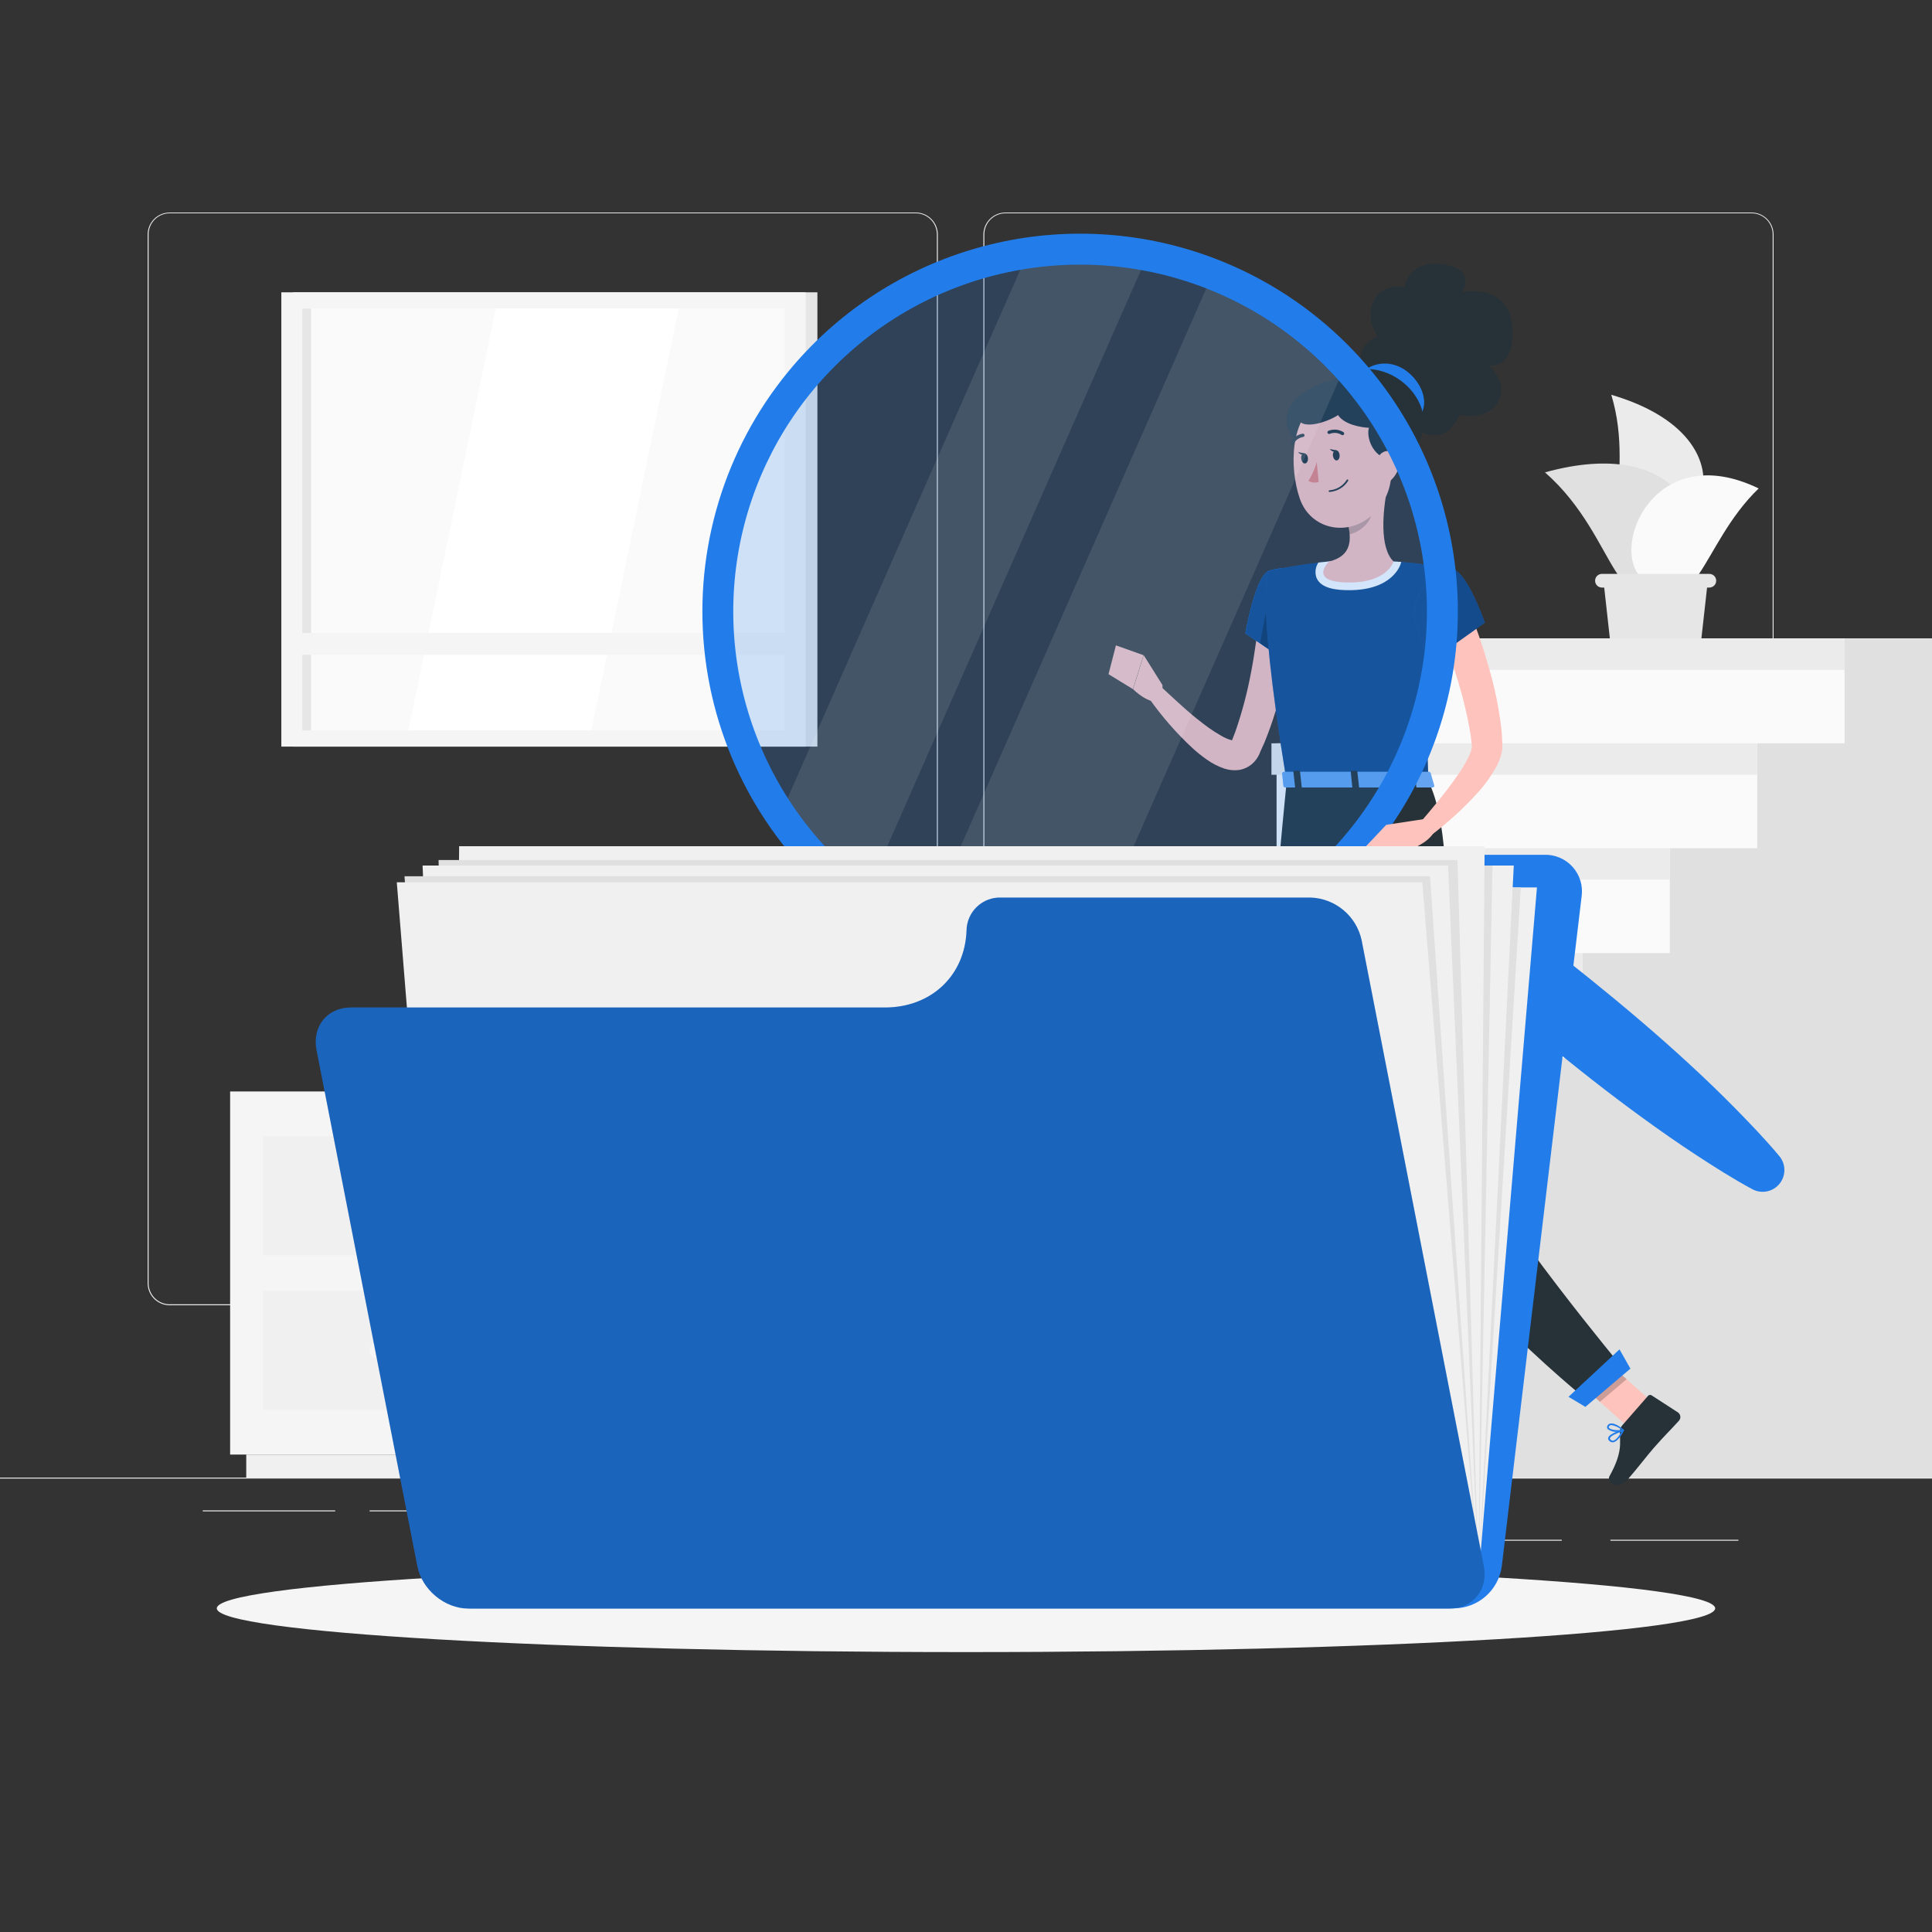
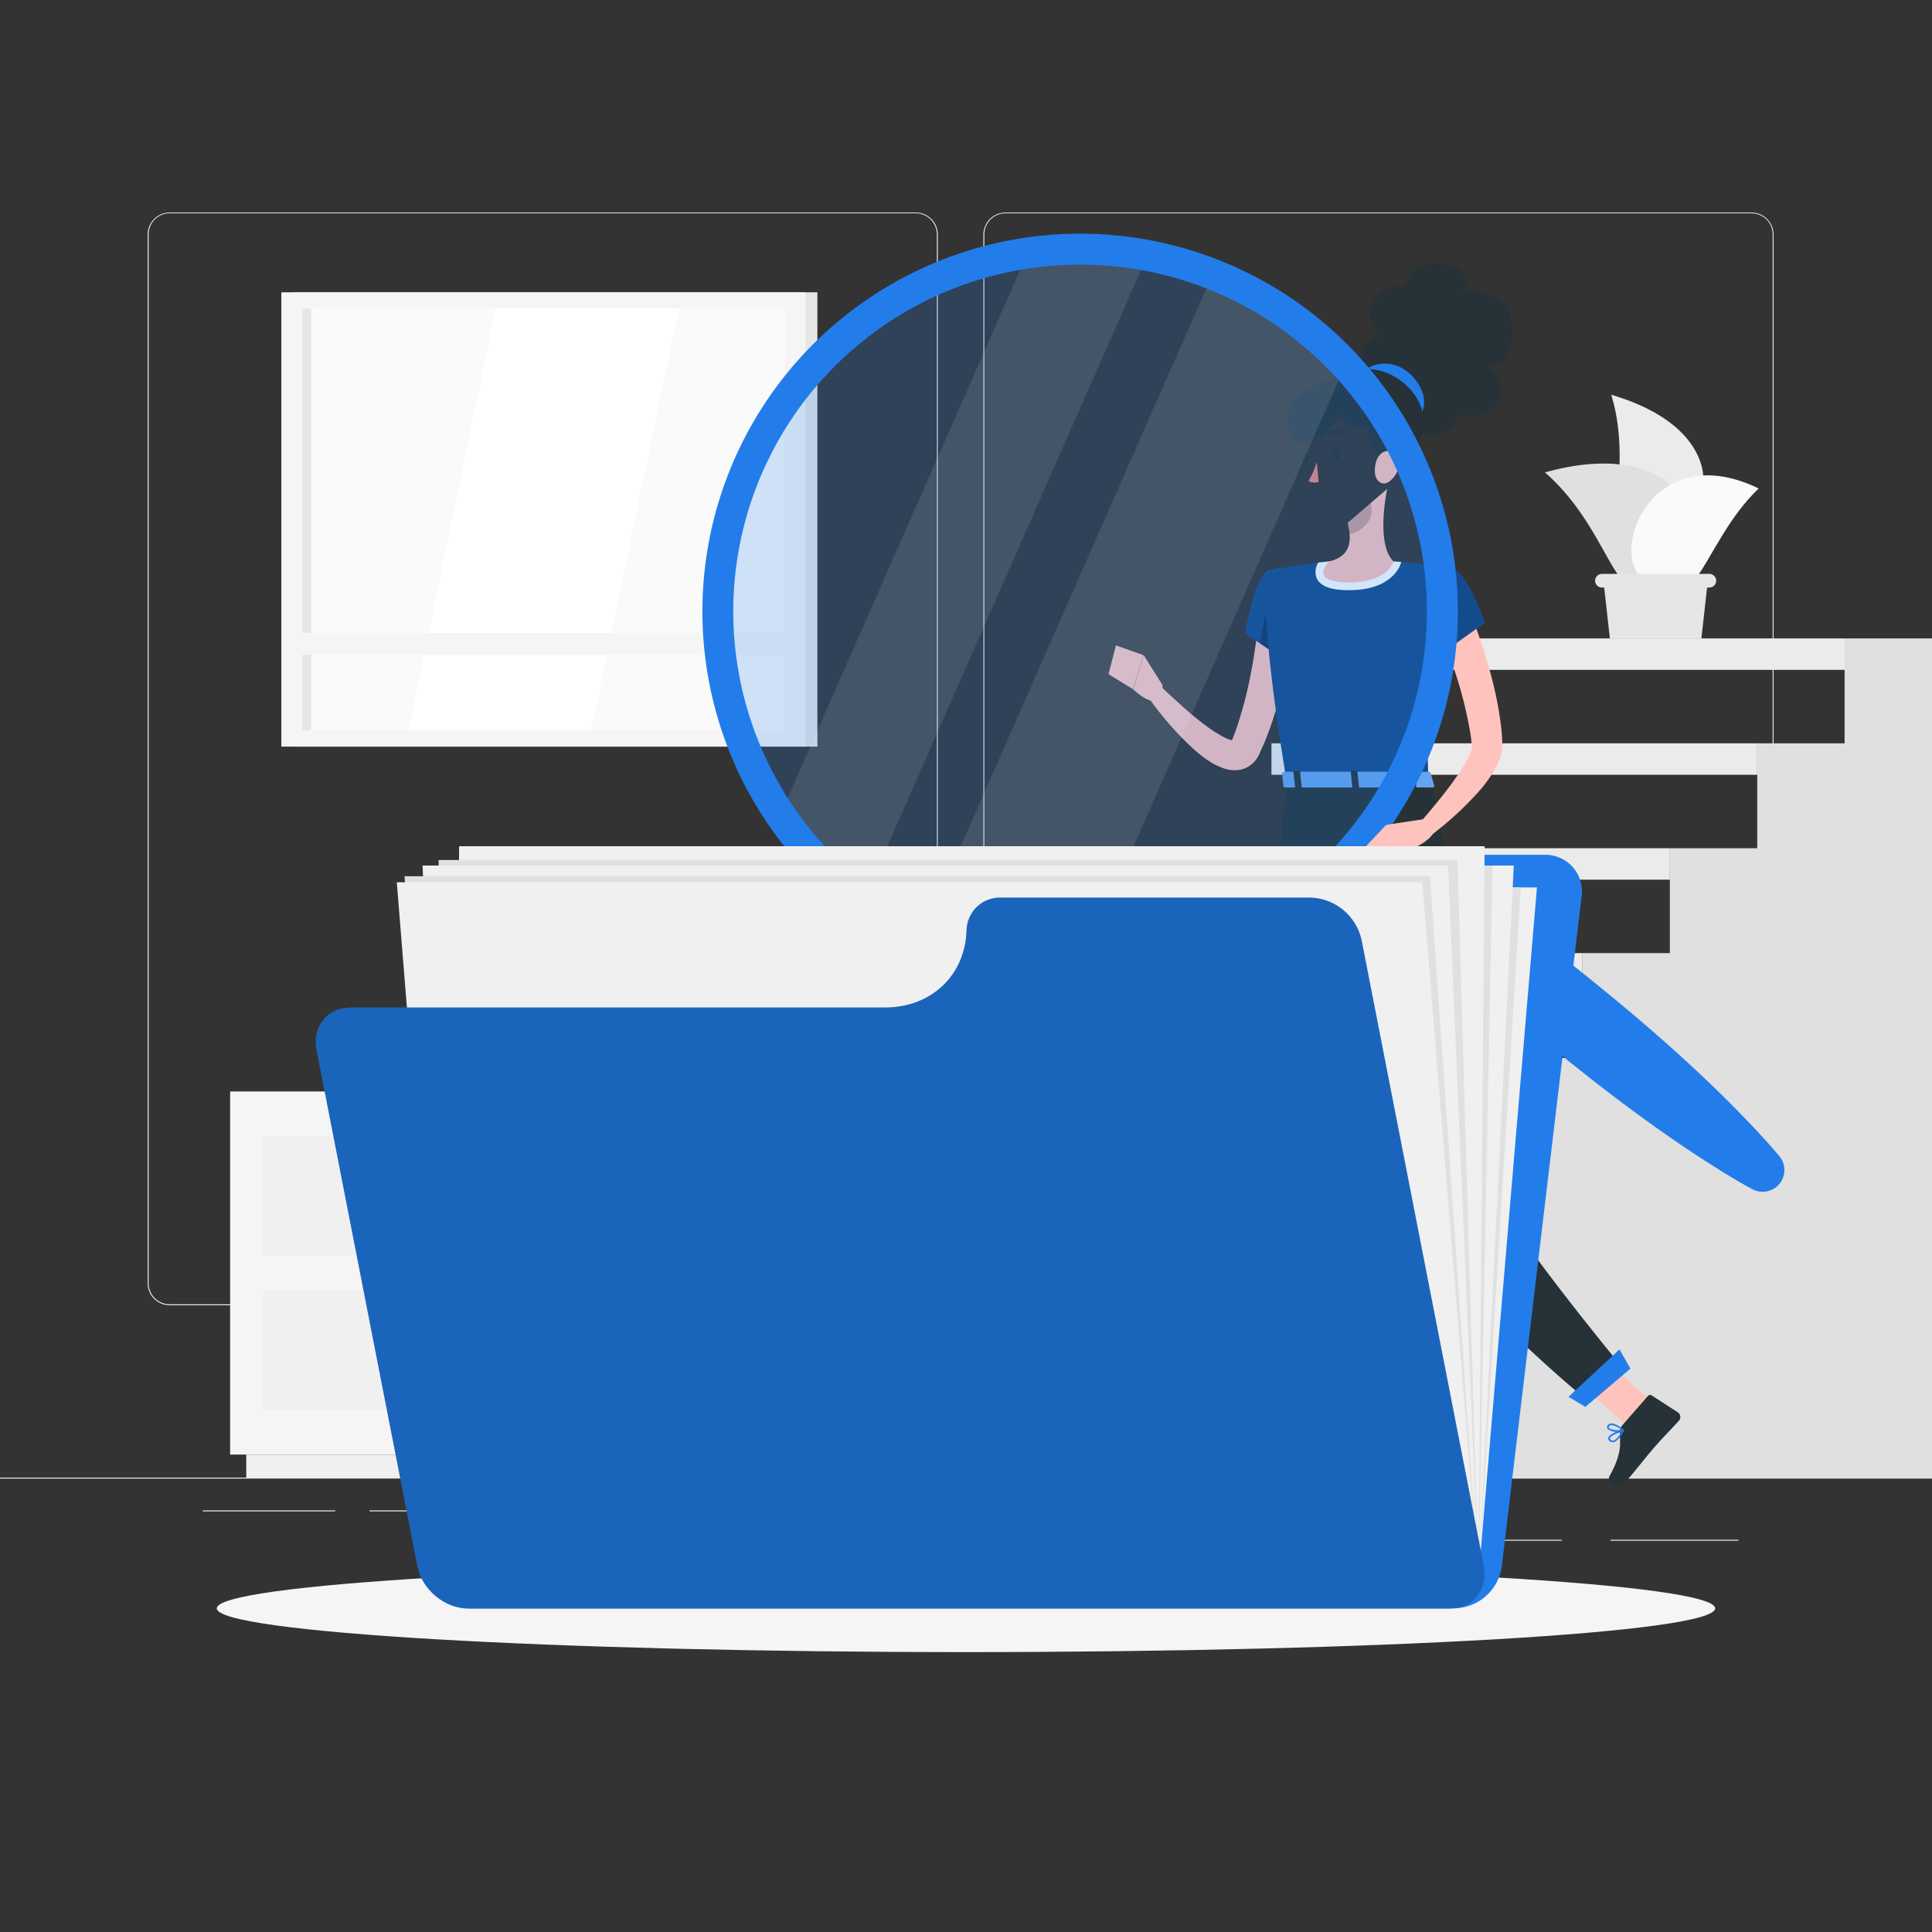
<svg xmlns="http://www.w3.org/2000/svg" width="300" height="300" viewBox="0 0 300 300" fill="none">
  <rect x="0" y="0" width="300" height="300" fill="#333333" stroke="none" />
  <g clip-path="url(#clip0_2232_4)">
    <g clip-path="url(#clip1_2232_4)">
      <path d="M300 229.44H0V229.59H300V229.44Z" fill="#EBEBEB" />
      <path d="M269.94 239.094H250.068V239.244H269.94V239.094Z" fill="#EBEBEB" />
      <path d="M242.513 239.094H200.027V239.244H242.513V239.094Z" fill="#EBEBEB" />
      <path d="M176.6 233.526H165.086V233.676H176.6V233.526Z" fill="#EBEBEB" />
      <path d="M52.051 234.534H31.477V234.684H52.051V234.534Z" fill="#EBEBEB" />
      <path d="M94.801 234.534H57.391V234.684H94.801V234.534Z" fill="#EBEBEB" />
      <path d="M135.082 237.066H112.996V237.216H135.082V237.066Z" fill="#EBEBEB" />
      <path d="M142.2 202.68H26.346C25.438 202.678 24.568 202.317 23.927 201.674C23.286 201.032 22.926 200.162 22.926 199.254V36.396C22.934 35.494 23.297 34.631 23.938 33.995C24.578 33.359 25.443 33.002 26.346 33H142.2C143.108 33 143.98 33.361 144.622 34.004C145.265 34.646 145.626 35.517 145.626 36.426V199.254C145.626 200.163 145.265 201.034 144.622 201.677C143.98 202.319 143.108 202.68 142.2 202.68ZM26.346 33.12C25.478 33.122 24.646 33.467 24.033 34.082C23.42 34.696 23.076 35.528 23.076 36.396V199.254C23.076 200.122 23.42 200.954 24.033 201.568C24.646 202.183 25.478 202.528 26.346 202.53H142.2C143.068 202.528 143.9 202.183 144.515 201.569C145.129 200.955 145.474 200.122 145.476 199.254V36.396C145.474 35.528 145.129 34.695 144.515 34.081C143.9 33.467 143.068 33.122 142.2 33.12H26.346Z" fill="#EBEBEB" />
      <path d="M271.985 202.68H156.125C155.217 202.678 154.347 202.317 153.704 201.675C153.062 201.033 152.701 200.162 152.699 199.254V36.396C152.709 35.493 153.074 34.63 153.715 33.995C154.356 33.359 155.222 33.002 156.125 33H271.985C272.887 33.003 273.75 33.361 274.389 33.997C275.029 34.633 275.391 35.495 275.399 36.396V199.254C275.399 200.161 275.04 201.03 274.4 201.672C273.76 202.314 272.892 202.677 271.985 202.68ZM156.125 33.12C155.257 33.122 154.425 33.467 153.81 34.081C153.196 34.695 152.851 35.528 152.849 36.396V199.254C152.851 200.122 153.196 200.955 153.81 201.569C154.425 202.183 155.257 202.528 156.125 202.53H271.985C272.854 202.528 273.686 202.183 274.3 201.569C274.914 200.955 275.26 200.122 275.261 199.254V36.396C275.26 35.528 274.914 34.695 274.3 34.081C273.686 33.467 272.854 33.122 271.985 33.12H156.125Z" fill="#EBEBEB" />
      <path d="M45.506 115.932L126.926 115.932L126.926 45.39L45.506 45.39L45.506 115.932Z" fill="#E6E6E6" />
      <path d="M43.685 115.932L125.105 115.932L125.105 45.39L43.685 45.39L43.685 115.932Z" fill="#F5F5F5" />
      <path d="M121.859 113.412V47.91L46.937 47.91V113.412H121.859Z" fill="#FAFAFA" />
      <path d="M91.812 113.412L105.39 47.91H76.986L63.414 113.412H91.812Z" fill="white" />
      <path d="M48.305 113.418L48.305 47.916H46.937L46.937 113.418H48.305Z" fill="#E6E6E6" />
      <path d="M45.03 101.67L123.762 101.67V98.286L45.03 98.286V101.67Z" fill="#F5F5F5" />
      <path d="M123.143 225.87H136.145V169.488H123.143V225.87Z" fill="#F0F0F0" />
      <path d="M38.238 229.44H133.656V225.87H38.238V229.44Z" fill="#F0F0F0" />
      <path d="M123.142 169.482H35.734V225.864H123.142V169.482Z" fill="#F5F5F5" />
      <path d="M118.038 176.424H40.848V194.916H118.038V176.424Z" fill="#F0F0F0" />
      <path d="M118.038 200.436H40.848V218.928H118.038V200.436Z" fill="#F0F0F0" />
      <path d="M58.637 186.936H100.247C100.582 186.934 100.903 186.8 101.141 186.563C101.378 186.326 101.512 186.005 101.513 185.67C101.512 185.334 101.378 185.012 101.141 184.774C100.904 184.536 100.583 184.401 100.247 184.398H58.637C58.301 184.401 57.98 184.536 57.743 184.774C57.506 185.012 57.373 185.334 57.371 185.67C57.373 186.005 57.507 186.326 57.744 186.563C57.981 186.8 58.302 186.934 58.637 186.936Z" fill="#F5F5F5" />
      <path d="M58.637 210.948H100.247C100.582 210.947 100.903 210.813 101.141 210.576C101.378 210.339 101.512 210.017 101.513 209.682C101.513 209.346 101.38 209.023 101.143 208.785C100.905 208.546 100.583 208.412 100.247 208.41H58.637C58.301 208.412 57.979 208.546 57.742 208.785C57.504 209.023 57.371 209.346 57.371 209.682C57.373 210.017 57.507 210.339 57.744 210.576C57.981 210.813 58.302 210.947 58.637 210.948Z" fill="#F5F5F5" />
      <path d="M258.971 82.26C266.375 80.22 268.907 66.786 250.199 61.302C254.327 74.814 246.065 85.8 258.971 82.26Z" fill="#EBEBEB" />
      <path d="M260.61 88.092C266.448 81.786 260.928 67.518 239.904 73.35C251.796 83.754 250.44 99.09 260.61 88.092Z" fill="#E0E0E0" />
      <path d="M254.849 89.712C249.965 84.876 256.961 68.046 273.089 75.846C263.951 84.6 263.399 98.142 254.849 89.712Z" fill="#FAFAFA" />
      <path d="M249.978 99.132H264.192L265.266 89.514H248.91L249.978 99.132Z" fill="#E6E6E6" />
      <path d="M248.748 91.236H265.428C265.709 91.236 265.979 91.124 266.179 90.925C266.378 90.726 266.49 90.456 266.49 90.174C266.49 89.892 266.378 89.622 266.179 89.423C265.979 89.224 265.709 89.112 265.428 89.112H248.748C248.466 89.112 248.196 89.224 247.997 89.423C247.797 89.622 247.686 89.892 247.686 90.174C247.686 90.456 247.797 90.726 247.997 90.925C248.196 91.124 248.466 91.236 248.748 91.236Z" fill="#E6E6E6" />
-       <path d="M130.384 213.15V196.86H143.95V180.576H157.523V164.286H171.088V147.996H184.66V131.712H198.226V115.422H211.798V99.132H225.37H299.998V229.44H130.384H116.812V213.15H130.384Z" fill="#FAFAFA" />
      <path d="M205.015 213.15V196.86H218.587V180.576H232.153V164.286H245.725V147.996H259.291V131.712H272.863V115.422H286.429V99.132H300.001V115.422V229.44H205.015H191.449V213.15H205.015Z" fill="#E0E0E0" />
      <path d="M191.448 213.15H116.016V218.034H191.448V213.15Z" fill="#EBEBEB" />
      <path d="M205.022 196.86H129.59V201.744H205.022V196.86Z" fill="#EBEBEB" />
      <path d="M218.584 180.576H143.152V185.46H218.584V180.576Z" fill="#EBEBEB" />
      <path d="M232.159 164.286H156.727V169.17H232.159V164.286Z" fill="#EBEBEB" />
      <path d="M245.725 147.996H170.293V152.88H245.725V147.996Z" fill="#EBEBEB" />
      <path d="M259.295 131.712H183.863V136.596H259.295V131.712Z" fill="#EBEBEB" />
      <path d="M272.862 115.422H197.43V120.306H272.862V115.422Z" fill="#EBEBEB" />
      <path d="M286.436 99.132H211.004V104.016H286.436V99.132Z" fill="#EBEBEB" />
      <path d="M149.998 256.536C214.248 256.536 266.332 253.495 266.332 249.744C266.332 245.993 214.248 242.952 149.998 242.952C85.749 242.952 33.664 245.993 33.664 249.744C33.664 253.495 85.749 256.536 149.998 256.536Z" fill="#F5F5F5" />
      <path d="M200.82 95.178C200.712 96.978 200.502 98.628 200.268 100.338C200.034 102.048 199.716 103.722 199.356 105.402C198.654 108.802 197.64 112.13 196.326 115.344L195.78 116.544L195.648 116.844L195.6 117L195.504 117.192C195.32 117.569 195.088 117.92 194.814 118.236C194.487 118.604 194.097 118.911 193.662 119.142C193.235 119.366 192.772 119.512 192.294 119.574C191.56 119.653 190.818 119.575 190.116 119.346C189.122 119.007 188.183 118.521 187.332 117.906C186.587 117.381 185.876 116.81 185.202 116.196C182.677 113.854 180.404 111.254 178.422 108.438L180.408 106.752C181.608 107.862 182.808 108.984 184.008 110.046C185.201 111.108 186.447 112.109 187.74 113.046C188.349 113.482 188.982 113.882 189.636 114.246C190.163 114.566 190.733 114.81 191.328 114.972C191.532 115.014 191.676 114.972 191.61 114.972C191.468 114.988 191.336 115.049 191.232 115.146C191.196 115.146 191.196 115.146 191.232 115.146L191.424 114.648L191.844 113.556C192.885 110.55 193.697 107.469 194.274 104.34C194.592 102.768 194.814 101.166 195.054 99.576C195.294 97.986 195.462 96.348 195.6 94.83L200.82 95.178Z" fill="#FFC3BD" />
      <path d="M197.183 88.572C194.945 89.142 193.379 98.346 193.379 98.346L199.541 102.546C199.541 102.546 205.451 93.264 203.741 90.804C201.941 88.23 200.447 87.744 197.183 88.572Z" fill="#227DEA" />
      <path d="M197.183 88.572C194.945 89.142 193.379 98.346 193.379 98.346L199.541 102.546C199.541 102.546 205.451 93.264 203.741 90.804C201.941 88.23 200.447 87.744 197.183 88.572Z" fill="#227DEA" />
      <path opacity="0.4" d="M197.183 88.572C194.945 89.142 193.379 98.346 193.379 98.346L199.541 102.546C199.541 102.546 205.451 93.264 203.741 90.804C201.941 88.23 200.447 87.744 197.183 88.572Z" fill="black" />
      <path opacity="0.3" d="M197.38 90.63L195.664 99.9L199.126 102.252L197.38 90.63Z" fill="black" />
      <path d="M180.509 106.374L177.599 101.742L175.938 107.004C175.938 107.004 178.337 109.524 180.515 108.924L180.509 106.374Z" fill="#FFC3BD" />
      <path d="M173.281 100.212L172.129 104.688L175.915 107.004L177.577 101.742L173.281 100.212Z" fill="#FFC3BD" />
      <path d="M209.278 243.45H203.854L203.488 230.886H208.918L209.278 243.45Z" fill="#FFC3BD" />
      <path d="M257.155 218.25L253.021 221.766L243.559 213.318L247.693 209.808L257.155 218.25Z" fill="#FFC3BD" />
      <path d="M251.886 221.346L255.9 216.75C255.969 216.671 256.064 216.619 256.168 216.605C256.271 216.591 256.377 216.615 256.464 216.672L260.55 219.318C260.651 219.388 260.736 219.479 260.799 219.584C260.862 219.689 260.903 219.806 260.918 219.928C260.932 220.05 260.921 220.174 260.885 220.291C260.848 220.408 260.787 220.516 260.706 220.608C259.278 222.186 258.51 222.876 256.746 224.892C255.666 226.134 254.208 228.066 252.708 229.776C251.208 231.486 249.432 230.106 249.906 229.254C252.012 225.45 251.508 224.118 251.544 222.246C251.55 221.915 251.671 221.597 251.886 221.346Z" fill="#263238" />
      <path d="M203.669 242.826H209.765C209.87 242.825 209.972 242.862 210.051 242.931C210.131 242.999 210.183 243.094 210.197 243.198L210.893 247.998C210.913 248.125 210.904 248.255 210.868 248.378C210.831 248.501 210.768 248.614 210.683 248.71C210.597 248.806 210.492 248.882 210.373 248.932C210.255 248.982 210.127 249.005 209.999 249C207.875 248.964 206.849 248.838 204.167 248.838C202.517 248.838 199.109 249.012 196.829 249.012C194.549 249.012 194.429 246.756 195.383 246.558C199.631 245.64 201.305 244.38 202.739 243.174C202.997 242.95 203.327 242.826 203.669 242.826Z" fill="#263238" />
      <path opacity="0.2" d="M203.496 230.892L203.682 237.366H209.106L208.92 230.892H203.496Z" fill="black" />
-       <path opacity="0.2" d="M247.699 209.808L243.559 213.318L248.443 217.674L252.577 214.158L247.699 209.808Z" fill="black" />
      <path d="M197.185 88.572C197.185 88.572 194.599 89.484 199.777 121.32H221.809C221.443 112.35 221.431 106.818 225.715 88.416C222.631 87.78 219.504 87.367 216.361 87.18C213.029 86.943 209.685 86.943 206.353 87.18C202.057 87.6 197.185 88.572 197.185 88.572Z" fill="#227DEA" />
      <path opacity="0.4" d="M197.185 88.572C197.185 88.572 194.599 89.484 199.777 121.32H221.809C221.443 112.35 221.431 106.818 225.715 88.416C222.631 87.78 219.504 87.367 216.361 87.18C213.029 86.943 209.685 86.943 206.353 87.18C202.057 87.6 197.185 88.572 197.185 88.572Z" fill="black" />
      <path d="M216.36 87.18C213.028 86.943 209.683 86.943 206.352 87.18C205.812 87.228 205.26 87.288 204.714 87.354C204.488 87.695 204.343 88.083 204.291 88.489C204.239 88.895 204.281 89.307 204.414 89.694C205.116 91.44 207.648 91.644 209.496 91.644C216.318 91.644 217.47 87.66 217.518 87.492L217.584 87.252C217.2 87.228 216.768 87.198 216.36 87.18Z" fill="white" />
      <path d="M215.399 75.918C214.763 79.134 214.139 85.032 216.389 87.18C216.389 87.18 215.507 90.45 209.525 90.45C202.925 90.45 206.381 87.186 206.381 87.186C209.981 86.328 209.879 83.664 209.255 81.186L215.399 75.918Z" fill="#FFC3BD" />
      <path opacity="0.2" d="M212.863 78.054L209.227 81.156C209.383 81.746 209.488 82.348 209.539 82.956C210.907 82.758 212.791 81.252 212.941 79.818C213.025 79.231 212.998 78.632 212.863 78.054Z" fill="black" />
      <path d="M211.624 58.41C211.066 56.52 210.598 53.544 213.958 52.2C212.644 50.592 212.326 47.568 213.958 45.774C215.59 43.98 218.038 44.64 218.038 44.64C218.038 44.64 218.758 40.254 224.092 41.04C229.426 41.826 227.05 45.336 227.05 45.336C227.05 45.336 234.328 43.896 234.814 50.736C235.3 57.576 231.124 56.736 231.124 56.736C231.124 56.736 234.37 59.46 232.57 62.454C230.77 65.448 226.612 64.416 226.612 64.416C226.612 64.416 224.656 69.708 220.048 66.696C215.44 63.684 211.624 58.41 211.624 58.41Z" fill="#263238" />
      <path d="M200.819 62.4C199.019 64.728 199.811 67.362 201.419 68.4C205.289 70.872 210.887 60.504 209.429 59.262C207.971 58.02 202.619 60.066 200.819 62.4Z" fill="#263238" />
      <path d="M217.075 56.856C214.531 55.83 211.951 56.904 211.147 58.452C209.185 62.226 218.095 69.024 220.675 64.308C222.205 61.506 219.697 57.912 217.075 56.856Z" fill="#227DEA" />
-       <path d="M216 68.4C216.186 73.8 216.378 76.056 213.936 79.062C210.27 83.58 203.616 82.632 201.828 77.412C200.22 72.714 200.19 64.704 205.224 62.076C206.33 61.49 207.568 61.198 208.82 61.225C210.071 61.253 211.295 61.6 212.375 62.234C213.454 62.867 214.354 63.767 214.989 64.846C215.623 65.925 215.971 67.148 216 68.4Z" fill="#FFC3BD" />
      <path d="M215.19 71.226C212.79 70.332 212.19 67.53 212.574 66.426C211.374 66.378 208.752 65.946 207.774 64.458C205.902 65.658 201.948 66.858 201.522 64.86C201.096 62.862 207.06 57.726 211.572 57.33C216.936 56.862 222.228 62.13 220.866 67.176C219.504 72.222 215.19 71.226 215.19 71.226Z" fill="#263238" />
      <path d="M199.8 121.32C199.8 121.32 195.522 163.11 195.876 179.658C196.248 196.866 202.554 236.112 202.554 236.112H209.886C209.886 236.112 208.728 197.868 209.376 180.972C210.084 162.546 215.934 121.32 215.934 121.32H199.8Z" fill="#263238" />
      <path d="M210.498 236.376H201.894L201.258 233.634L210.9 233.298L210.498 236.376Z" fill="#227DEA" />
      <path opacity="0.2" d="M209.281 131.718C203.881 142.602 208.195 162.462 210.109 169.854C211.087 158.754 212.743 145.188 214.033 135.228C213.217 129.6 211.801 126.696 209.281 131.718Z" fill="black" />
      <path d="M205.594 121.32C205.594 121.32 210.586 164.766 214.354 178.716C218.83 195.276 246.628 217.566 246.628 217.566L252.268 212.766C252.268 212.766 232.12 188.55 228.694 179.826C221.392 161.226 227.644 133.458 221.806 121.308L205.594 121.32Z" fill="#263238" />
      <path d="M253.171 212.52L246.175 218.46L243.559 216.894L251.473 209.532L253.171 212.52Z" fill="#227DEA" />
      <path d="M208.014 70.656C208.056 71.094 207.858 71.466 207.576 71.496C207.294 71.526 207.024 71.19 206.976 70.758C206.928 70.326 207.132 69.942 207.42 69.918C207.708 69.894 207.972 70.2 208.014 70.656Z" fill="#263238" />
      <path d="M203.095 71.13C203.137 71.562 202.939 71.94 202.651 71.97C202.363 72 202.105 71.664 202.051 71.226C201.997 70.788 202.207 70.416 202.489 70.392C202.771 70.368 203.053 70.692 203.095 71.13Z" fill="#263238" />
      <path d="M202.625 70.404L201.551 70.2C201.551 70.2 202.199 70.968 202.625 70.404Z" fill="#263238" />
      <path d="M204.46 71.754C204.168 72.784 203.736 73.769 203.176 74.682C203.414 74.819 203.679 74.903 203.952 74.927C204.225 74.952 204.501 74.918 204.76 74.826L204.46 71.754Z" fill="#ED847E" />
      <path d="M207.181 76.26C206.943 76.325 206.7 76.369 206.455 76.392C206.439 76.394 206.422 76.392 206.406 76.387C206.39 76.382 206.375 76.374 206.362 76.364C206.349 76.353 206.339 76.34 206.331 76.326C206.323 76.311 206.319 76.295 206.317 76.278C206.314 76.244 206.324 76.21 206.345 76.183C206.366 76.156 206.397 76.139 206.431 76.134C206.974 76.094 207.5 75.927 207.967 75.647C208.434 75.367 208.829 74.981 209.119 74.52C209.126 74.504 209.136 74.49 209.149 74.478C209.162 74.467 209.177 74.458 209.194 74.453C209.21 74.448 209.228 74.447 209.245 74.449C209.262 74.451 209.278 74.457 209.293 74.466C209.323 74.483 209.345 74.51 209.355 74.542C209.365 74.575 209.362 74.61 209.347 74.64C208.863 75.441 208.086 76.022 207.181 76.26Z" fill="#263238" />
      <path d="M217.26 72.126C217.129 73.159 216.594 74.097 215.772 74.736C214.674 75.576 213.618 74.736 213.492 73.422C213.384 72.222 213.816 70.422 215.124 70.074C215.41 70.016 215.705 70.028 215.985 70.109C216.265 70.19 216.521 70.338 216.731 70.54C216.941 70.742 217.099 70.992 217.191 71.268C217.283 71.544 217.307 71.839 217.26 72.126Z" fill="#FFC3BD" />
      <path d="M208.54 67.572C208.506 67.581 208.472 67.582 208.438 67.577C208.404 67.572 208.371 67.56 208.342 67.542C208.07 67.368 207.761 67.262 207.439 67.23C207.118 67.199 206.794 67.244 206.494 67.362C206.431 67.39 206.361 67.393 206.296 67.371C206.232 67.348 206.178 67.302 206.146 67.242C206.117 67.181 206.113 67.111 206.136 67.046C206.158 66.983 206.205 66.93 206.266 66.9C206.644 66.744 207.053 66.681 207.461 66.717C207.868 66.752 208.261 66.885 208.606 67.104C208.634 67.121 208.659 67.144 208.679 67.171C208.698 67.198 208.713 67.228 208.72 67.261C208.728 67.293 208.729 67.327 208.724 67.359C208.719 67.392 208.707 67.424 208.69 67.452C208.657 67.51 208.603 67.552 208.54 67.572Z" fill="#263238" />
      <path d="M200.682 69.066C200.62 69.09 200.552 69.09 200.49 69.066C200.432 69.032 200.389 68.977 200.37 68.912C200.351 68.847 200.358 68.778 200.388 68.718C200.571 68.353 200.84 68.037 201.171 67.798C201.502 67.559 201.886 67.403 202.29 67.344C202.324 67.341 202.358 67.344 202.39 67.354C202.422 67.364 202.452 67.381 202.478 67.403C202.504 67.424 202.525 67.451 202.54 67.481C202.555 67.511 202.564 67.544 202.566 67.578C202.571 67.645 202.55 67.712 202.506 67.764C202.462 67.816 202.4 67.848 202.332 67.854C202.014 67.907 201.713 68.035 201.453 68.227C201.194 68.419 200.983 68.669 200.838 68.958C200.821 68.986 200.799 69.01 200.772 69.028C200.745 69.047 200.714 69.06 200.682 69.066Z" fill="#263238" />
      <path d="M227.963 94.266C229.186 97.259 230.242 100.318 231.125 103.428C232.061 106.566 232.727 109.777 233.117 113.028C233.219 113.856 233.249 114.726 233.285 115.584V116.07C233.285 116.244 233.255 116.424 233.231 116.58C233.181 116.88 233.113 117.177 233.027 117.468C232.871 117.967 232.67 118.451 232.427 118.914C231.595 120.452 230.575 121.881 229.391 123.168C227.201 125.574 224.79 127.77 222.191 129.726L220.457 127.8C222.455 125.466 224.471 123.072 226.181 120.6C227.007 119.478 227.711 118.271 228.281 117C228.379 116.754 228.459 116.501 228.521 116.244C228.537 116.157 228.547 116.069 228.551 115.98C228.554 115.954 228.554 115.928 228.551 115.902V115.818C228.473 115.11 228.419 114.402 228.287 113.676C227.771 110.712 227.051 107.787 226.133 104.922C225.215 102.018 224.189 99.072 223.133 96.264L227.963 94.266Z" fill="#FFC3BD" />
      <path d="M225.716 88.416C227.924 89.088 230.576 96.69 230.576 96.69L222.002 102.81C222.002 102.81 218.876 96.468 219.806 93.612C220.802 90.642 223.202 87.648 225.716 88.416Z" fill="#227DEA" />
      <path opacity="0.4" d="M225.716 88.416C227.924 89.088 230.576 96.69 230.576 96.69L222.002 102.81C222.002 102.81 218.876 96.468 219.806 93.612C220.802 90.642 223.202 87.648 225.716 88.416Z" fill="black" />
      <path d="M250.404 223.962C250.293 223.959 250.184 223.931 250.086 223.88C249.987 223.829 249.901 223.757 249.834 223.668C249.78 223.612 249.741 223.542 249.722 223.466C249.703 223.391 249.705 223.311 249.726 223.236C249.93 222.576 251.814 222.036 252.03 221.976C252.054 221.967 252.08 221.967 252.103 221.975C252.127 221.982 252.148 221.997 252.162 222.018C252.176 222.038 252.183 222.062 252.183 222.087C252.183 222.111 252.176 222.135 252.162 222.156C251.826 222.798 251.16 223.878 250.476 223.956L250.404 223.962ZM251.796 222.312C251.052 222.552 250.08 222.966 249.996 223.314C249.987 223.347 249.988 223.382 249.997 223.415C250.007 223.447 250.025 223.477 250.05 223.5C250.098 223.569 250.163 223.624 250.239 223.66C250.315 223.695 250.399 223.711 250.482 223.704C250.83 223.662 251.316 223.146 251.796 222.312Z" fill="#227DEA" />
      <path d="M251.202 222.336C250.641 222.393 250.079 222.235 249.63 221.892C249.567 221.813 249.533 221.714 249.533 221.613C249.533 221.512 249.567 221.414 249.63 221.334C249.683 221.251 249.755 221.181 249.839 221.129C249.923 221.077 250.018 221.045 250.116 221.034C250.896 220.938 252.078 221.958 252.126 222C252.144 222.014 252.157 222.033 252.164 222.054C252.172 222.075 252.173 222.098 252.168 222.12C252.166 222.144 252.156 222.166 252.141 222.184C252.126 222.202 252.107 222.215 252.084 222.222C251.797 222.304 251.5 222.342 251.202 222.336ZM250.248 221.286H250.164C250.103 221.293 250.043 221.313 249.991 221.345C249.938 221.378 249.893 221.421 249.858 221.472C249.768 221.61 249.798 221.682 249.858 221.73C250.092 222.036 251.16 222.15 251.808 222.03C251.365 221.646 250.826 221.389 250.248 221.286Z" fill="#227DEA" />
      <path d="M201.629 243.774C201.165 243.816 200.701 243.697 200.315 243.438C200.232 243.363 200.168 243.269 200.128 243.165C200.087 243.061 200.071 242.949 200.081 242.838C200.086 242.767 200.109 242.698 200.148 242.638C200.186 242.578 200.24 242.529 200.303 242.496C200.969 242.13 203.129 243.234 203.375 243.366C203.398 243.379 203.416 243.398 203.428 243.422C203.44 243.445 203.444 243.472 203.441 243.498C203.438 243.524 203.426 243.549 203.408 243.568C203.389 243.588 203.365 243.601 203.339 243.606C202.775 243.714 202.203 243.77 201.629 243.774ZM200.663 242.652C200.58 242.647 200.497 242.663 200.423 242.7C200.397 242.712 200.376 242.732 200.361 242.757C200.346 242.781 200.338 242.809 200.339 242.838C200.329 242.913 200.338 242.989 200.364 243.06C200.39 243.131 200.433 243.195 200.489 243.246C200.819 243.546 201.689 243.594 202.889 243.396C202.195 243.023 201.442 242.771 200.663 242.652Z" fill="#227DEA" />
      <path d="M203.316 243.6H203.262C202.614 243.306 201.336 242.136 201.462 241.524C201.462 241.38 201.588 241.194 201.942 241.158C202.07 241.145 202.199 241.157 202.322 241.196C202.444 241.234 202.558 241.296 202.656 241.38C203.334 241.95 203.46 243.408 203.466 243.474C203.468 243.496 203.464 243.518 203.454 243.538C203.445 243.558 203.43 243.575 203.412 243.588C203.398 243.597 203.382 243.603 203.365 243.605C203.349 243.607 203.332 243.605 203.316 243.6ZM202.02 241.398H201.948C201.708 241.398 201.696 241.518 201.69 241.548C201.63 241.914 202.5 242.838 203.16 243.234C203.106 242.618 202.863 242.033 202.464 241.56C202.342 241.448 202.185 241.384 202.02 241.38V241.398Z" fill="#227DEA" />
      <path d="M222.136 120L222.7 121.974C222.778 122.124 222.598 122.28 222.34 122.28H199.666C199.468 122.28 199.3 122.184 199.288 122.058L199.09 120.09C199.09 119.952 199.246 119.838 199.468 119.838H221.782C221.85 119.833 221.918 119.844 221.98 119.873C222.042 119.901 222.096 119.945 222.136 120Z" fill="#227DEA" />
      <path opacity="0.3" d="M222.136 120L222.7 121.974C222.778 122.124 222.598 122.28 222.34 122.28H199.666C199.468 122.28 199.3 122.184 199.288 122.058L199.09 120.09C199.09 119.952 199.246 119.838 199.468 119.838H221.782C221.85 119.833 221.918 119.844 221.98 119.873C222.042 119.901 222.096 119.945 222.136 120Z" fill="white" />
      <path d="M219.144 122.52H219.744C219.858 122.52 219.948 122.46 219.942 122.382L219.66 119.82C219.66 119.748 219.552 119.682 219.432 119.682H218.832C218.712 119.682 218.622 119.748 218.634 119.82L218.91 122.382C218.922 122.46 219 122.52 219.144 122.52Z" fill="#263238" />
-       <path d="M201.346 122.52H201.946C202.066 122.52 202.156 122.46 202.15 122.382L201.868 119.82C201.868 119.748 201.754 119.682 201.64 119.682H201.04C200.92 119.682 200.83 119.748 200.836 119.82L201.118 122.382C201.124 122.46 201.226 122.52 201.346 122.52Z" fill="#263238" />
+       <path d="M201.346 122.52H201.946C202.066 122.52 202.156 122.46 202.15 122.382L201.868 119.82C201.868 119.748 201.754 119.682 201.64 119.682C200.92 119.682 200.83 119.748 200.836 119.82L201.118 122.382C201.124 122.46 201.226 122.52 201.346 122.52Z" fill="#263238" />
      <path d="M210.247 122.52H210.847C210.967 122.52 211.057 122.46 211.051 122.382L210.769 119.82C210.769 119.748 210.661 119.682 210.541 119.682H209.941C209.821 119.682 209.731 119.748 209.743 119.82L210.001 122.4C210.001 122.46 210.127 122.52 210.247 122.52Z" fill="#263238" />
-       <path d="M207.551 69.93L206.477 69.726C206.477 69.726 207.089 70.494 207.551 69.93Z" fill="#263238" />
      <path opacity="0.2" d="M187.69 146.334C177.525 150.283 166.416 151.129 155.77 148.766C145.124 146.402 135.418 140.934 127.879 133.054C120.34 125.174 115.307 115.235 113.417 104.495C111.526 93.755 112.863 82.695 117.258 72.715C121.653 62.734 128.909 54.281 138.108 48.424C147.307 42.567 158.037 39.569 168.939 39.81C179.842 40.051 190.429 43.519 199.36 49.776C208.292 56.034 215.168 64.799 219.118 74.964C221.742 81.714 223.01 88.914 222.85 96.154C222.691 103.394 221.107 110.532 218.188 117.159C215.27 123.787 211.074 129.775 205.841 134.781C200.608 139.786 194.44 143.712 187.69 146.334Z" fill="#227DEA" />
      <path opacity="0.1" d="M177.713 40.71L134.465 138.93C133.799 138.426 133.139 137.904 132.491 137.376C128.311 133.918 124.671 129.856 121.691 125.322L159.047 40.482C165.236 39.486 171.551 39.563 177.713 40.71Z" fill="white" />
      <path opacity="0.1" d="M208.46 57.75L167.798 150.096C159.352 150.105 151.017 148.171 143.438 144.444L187.838 43.602C195.703 46.678 202.758 51.519 208.46 57.75Z" fill="white" />
      <path d="M122.328 57.792C129.675 48.814 139.52 42.217 150.617 38.834C161.713 35.451 173.564 35.435 184.67 38.788C195.776 42.14 205.639 48.711 213.011 57.668C220.383 66.626 224.933 77.568 226.086 89.112C227.239 100.655 224.943 112.282 219.488 122.52C214.033 132.759 205.665 141.15 195.441 146.633C185.218 152.116 173.598 154.444 162.051 153.323C150.504 152.201 139.55 147.681 130.572 140.334C118.534 130.481 110.903 116.249 109.357 100.77C107.811 85.291 112.477 69.832 122.328 57.792ZM209.4 129.048C216.144 120.804 220.292 110.745 221.32 100.143C222.348 89.542 220.209 78.874 215.173 69.487C210.138 60.102 202.433 52.419 193.032 47.412C183.63 42.405 172.956 40.299 162.357 41.358C151.759 42.418 141.712 46.597 133.489 53.366C125.265 60.135 119.233 69.191 116.156 79.388C113.079 89.585 113.094 100.465 116.201 110.654C119.307 120.842 125.365 129.88 133.608 136.626C139.082 141.106 145.384 144.463 152.156 146.506C158.927 148.55 166.035 149.24 173.073 148.536C180.111 147.832 186.942 145.749 193.175 142.405C199.408 139.062 204.921 134.523 209.4 129.048Z" fill="#227DEA" />
      <path d="M214.579 128.844C220.357 132.294 225.853 136.086 231.253 139.998C236.653 143.91 241.915 147.984 247.093 152.166C252.271 156.348 257.353 160.65 262.255 165.168C264.711 167.424 267.111 169.74 269.455 172.116C271.807 174.516 274.117 176.916 276.295 179.52C276.798 180.123 277.075 180.883 277.079 181.668C277.083 182.453 276.813 183.215 276.316 183.823C275.819 184.431 275.126 184.847 274.355 184.999C273.585 185.151 272.785 185.03 272.095 184.656C269.095 183.036 266.287 181.248 263.485 179.418C260.683 177.588 257.947 175.68 255.247 173.718C249.847 169.806 244.621 165.684 239.503 161.43C234.385 157.176 229.345 152.826 224.443 148.302C219.541 143.778 214.735 139.146 210.211 134.166C209.646 133.55 209.322 132.751 209.298 131.916C209.275 131.081 209.553 130.265 210.083 129.618C210.612 128.971 211.357 128.537 212.18 128.395C213.004 128.253 213.851 128.412 214.567 128.844H214.579Z" fill="#227DEA" />
      <path d="M221.034 127.2L215.238 128.082L219.384 131.718C219.384 131.718 222.66 130.518 222.984 128.298L221.034 127.2Z" fill="#FFC3BD" />
      <path d="M212.105 131.412L215.747 134.268L220.193 131.364L215.237 128.094L212.105 131.412Z" fill="#FFC3BD" />
      <path d="M184.705 137.73C185.234 136.285 186.189 135.034 187.443 134.142C188.697 133.25 190.192 132.758 191.731 132.732H239.761C240.591 132.701 241.417 132.852 242.182 133.176C242.947 133.499 243.632 133.986 244.188 134.603C244.744 135.22 245.158 135.951 245.401 136.746C245.644 137.54 245.709 138.378 245.593 139.2L233.185 243.306C232.921 245.078 232.036 246.699 230.687 247.879C229.339 249.058 227.614 249.719 225.823 249.744H73.423C72.596 249.775 71.772 249.625 71.009 249.304C70.246 248.983 69.563 248.498 69.007 247.885C68.452 247.271 68.038 246.543 67.794 245.752C67.55 244.961 67.483 244.126 67.597 243.306L78.001 155.838C78.264 154.066 79.149 152.445 80.498 151.265C81.847 150.086 83.571 149.425 85.363 149.4H168.295C171.888 149.339 175.379 148.191 178.308 146.108C181.237 144.025 183.467 141.104 184.705 137.73Z" fill="#227DEA" />
      <path d="M70.34 244.95H229.586L238.658 137.802H79.418L70.34 244.95Z" fill="#F0F0F0" />
      <path d="M70.34 244.95H229.586L236.15 137.802H79.418L70.34 244.95Z" fill="#E0E0E0" />
      <path d="M70.34 244.95H229.586L235.058 134.4H75.818L70.34 244.95Z" fill="#F0F0F0" />
      <path d="M70.34 244.95H229.586L231.752 134.4H75.818L70.34 244.95Z" fill="#E0E0E0" />
      <path d="M70.34 244.95H229.586L230.534 131.4H71.294L70.34 244.95Z" fill="#F0F0F0" />
      <path d="M70.34 244.95H229.586L226.316 133.548H68.102L70.34 244.95Z" fill="#E0E0E0" />
      <path d="M70.339 244.95H229.585L224.857 134.4H65.617L70.339 244.95Z" fill="#F0F0F0" />
      <path d="M70.337 244.95H229.583L222.052 136.068H62.812L70.337 244.95Z" fill="#E0E0E0" />
      <path d="M70.337 244.95H229.583L220.853 136.998H61.613L70.337 244.95Z" fill="#F0F0F0" />
      <path d="M150.084 144.492C150.093 143.796 150.242 143.108 150.522 142.471C150.802 141.833 151.207 141.259 151.714 140.781C152.221 140.304 152.818 139.933 153.471 139.691C154.124 139.449 154.819 139.341 155.514 139.374H203.544C205.404 139.445 207.187 140.132 208.614 141.327C210.041 142.521 211.031 144.156 211.428 145.974L230.406 243.174C231.114 246.816 228.738 249.774 225.096 249.774H72.696C69.048 249.774 65.496 246.816 64.806 243.174L49.152 163.044C48.444 159.402 50.82 156.444 54.462 156.444H137.4C144.6 156.444 149.838 151.488 150.084 144.492Z" fill="#227DEA" />
      <path opacity="0.2" d="M150.084 144.492C150.093 143.796 150.242 143.108 150.522 142.471C150.802 141.833 151.207 141.259 151.714 140.781C152.221 140.304 152.818 139.933 153.471 139.691C154.124 139.449 154.819 139.341 155.514 139.374H203.544C205.404 139.445 207.187 140.132 208.614 141.327C210.041 142.521 211.031 144.156 211.428 145.974L230.406 243.174C231.114 246.816 228.738 249.774 225.096 249.774H72.696C69.048 249.774 65.496 246.816 64.806 243.174L49.152 163.044C48.444 159.402 50.82 156.444 54.462 156.444H137.4C144.6 156.444 149.838 151.488 150.084 144.492Z" fill="black" />
    </g>
  </g>
  <defs>
    <clipPath id="clip0_2232_4">
      <rect width="300" height="300" fill="white" />
    </clipPath>
    <clipPath id="clip1_2232_4">
      <rect width="300" height="300" fill="white" />
    </clipPath>
  </defs>
</svg>